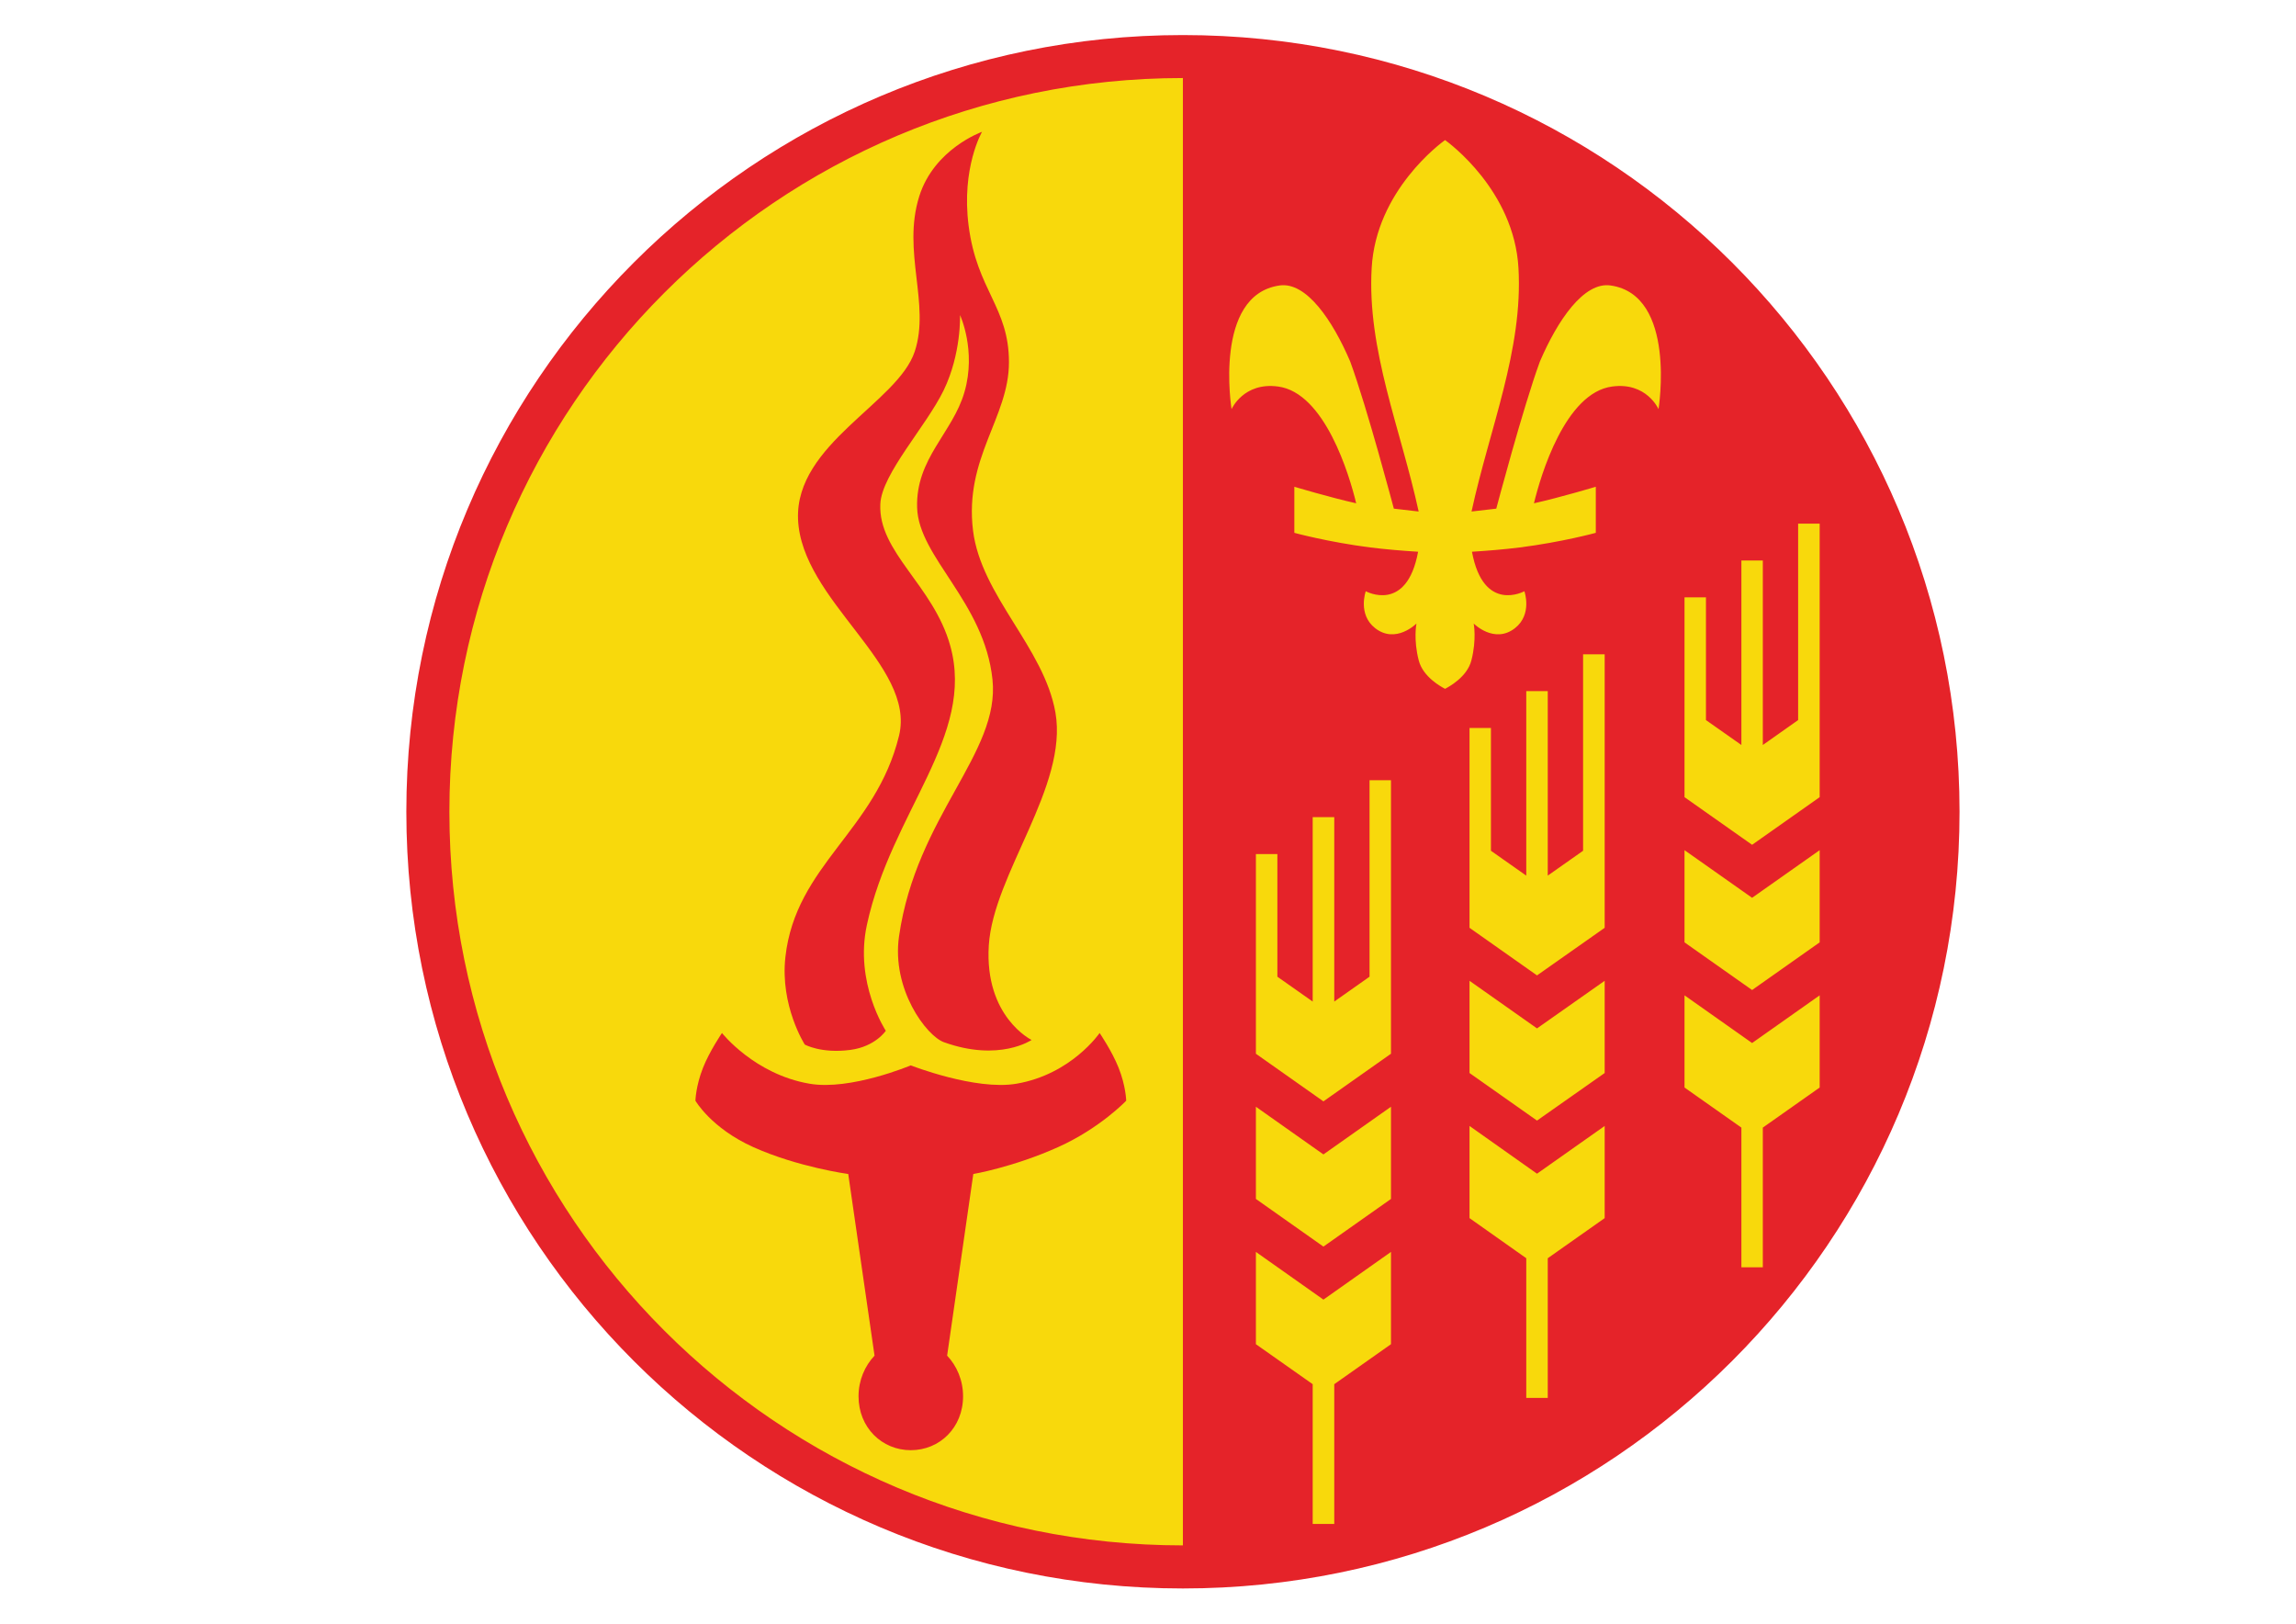
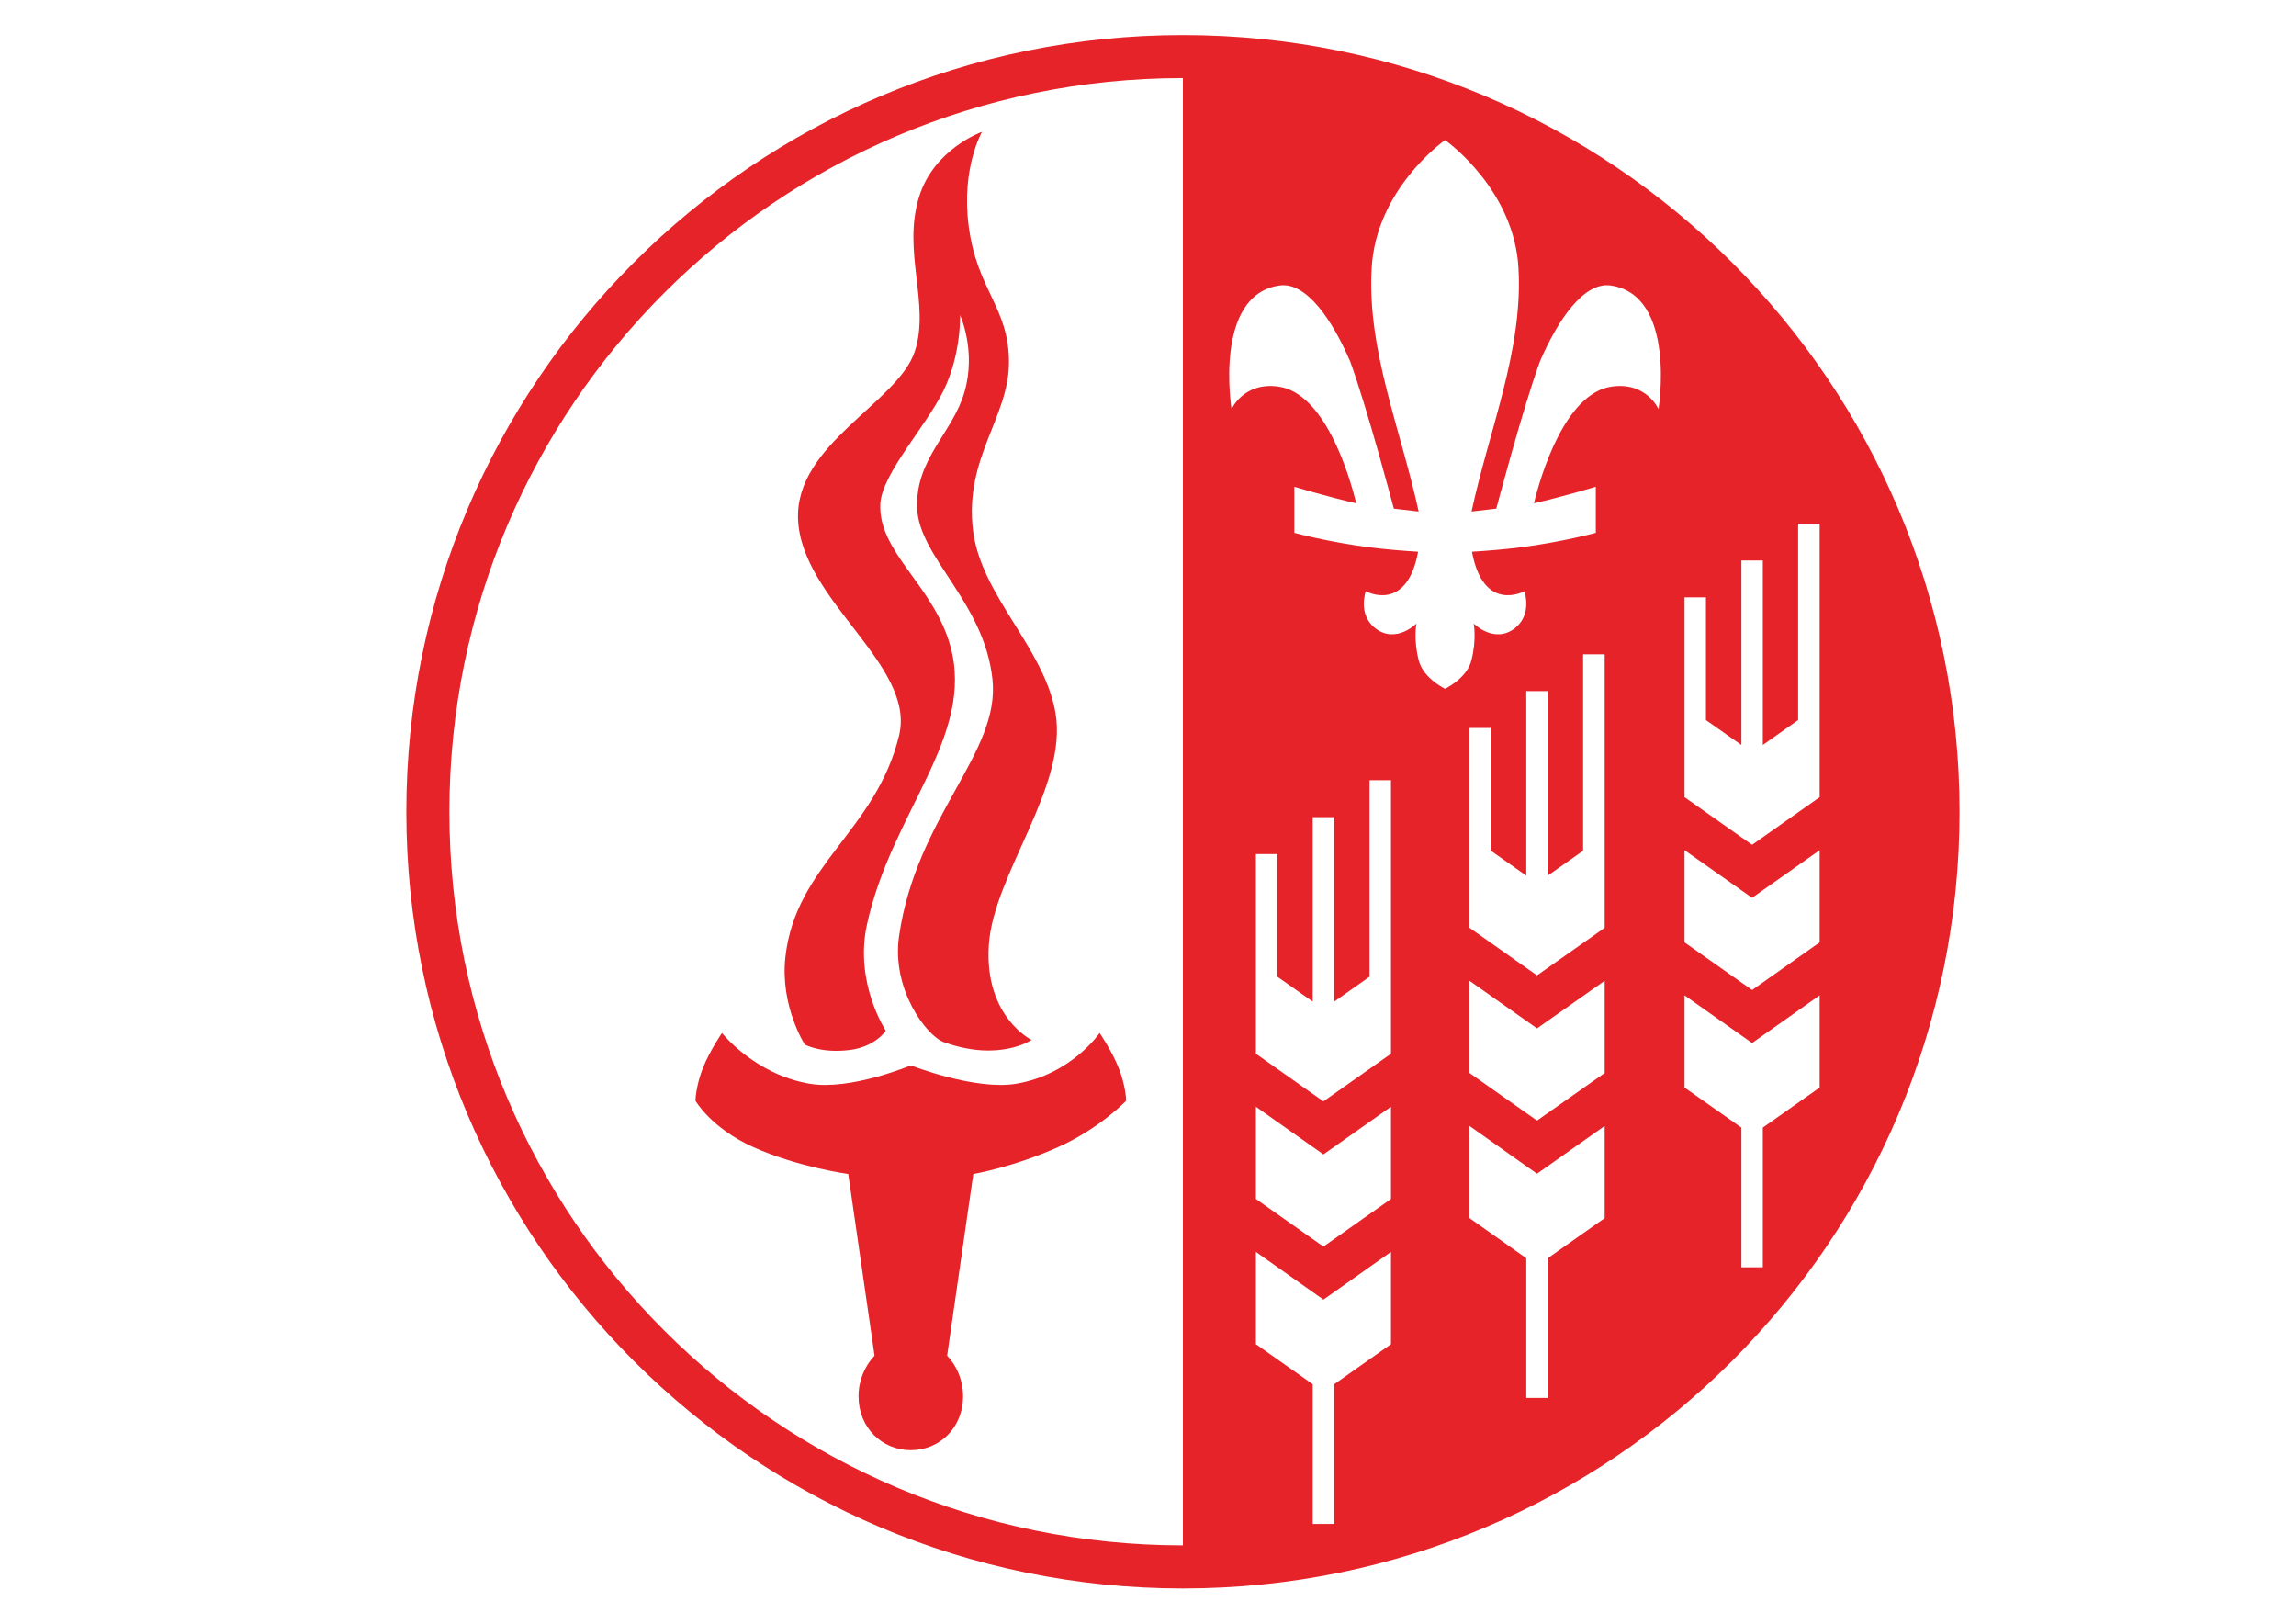
<svg xmlns="http://www.w3.org/2000/svg" xmlns:ns1="http://www.serif.com/" width="100%" height="100%" viewBox="0 0 3508 2481" version="1.1" xml:space="preserve" style="fill-rule:evenodd;clip-rule:evenodd;stroke-linejoin:round;stroke-miterlimit:2;">
  <g id="Layer-1" ns1:id="Layer 1" transform="matrix(6.009,0,0,6.009,-722.076,-548.451)">
    <g transform="matrix(0,-1,-1,0,420.946,102.367)">
-       <path d="M-195.264,-195.262C-303.114,-195.262 -390.529,-107.85 -390.529,0.012C-390.529,107.857 -303.114,195.264 -195.264,195.264C-87.416,195.264 0.003,107.857 0.003,0.012C0.003,-107.85 -87.416,-195.262 -195.264,-195.262" style="fill:rgb(248,217,12);fill-rule:nonzero;" />
-     </g>
+       </g>
    <g transform="matrix(1,0,0,1,311.729,212.375)">
      <path d="M0,170.529C11.35,175.621 24.114,177.354 24.114,177.354L30.799,223.529C28.327,226.149 26.731,229.808 26.731,233.859C26.731,241.823 32.69,247.568 40.009,247.568C47.379,247.568 53.311,241.823 53.311,233.859C53.311,229.808 51.736,226.149 49.258,223.529L55.914,177.354C55.914,177.354 66.095,175.621 77.453,170.529C88.18,165.703 94.789,158.722 94.789,158.722C94.789,158.722 94.718,155.013 92.855,150.34C91.178,146.113 88.031,141.507 88.031,141.507C88.031,141.507 80.868,152.027 66.846,154.408C56.477,156.179 40.009,149.741 40.009,149.741C40.009,149.741 24.683,156.179 14.315,154.408C0.29,152.027 -7.99,141.507 -7.99,141.507C-7.99,141.507 -11.141,146.113 -12.811,150.34C-14.662,155.013 -14.742,158.722 -14.742,158.722C-14.742,158.722 -10.749,165.703 0,170.529M24.641,145.807C31.006,144.972 33.665,140.939 33.665,140.939C33.665,140.939 25.632,128.784 28.869,113.97C35.08,85.256 56.51,66.049 50.037,43.01C45.736,27.63 31.692,19.307 32.272,7.008C32.627,-0.628 43.919,-12.712 48.371,-21.866C52.904,-31.232 52.541,-41.002 52.541,-41.002C52.541,-41.002 56.724,-32.017 53.675,-21.465C50.699,-11.081 41.225,-4.545 41.628,7.955C42.003,20.595 58.713,31.923 60.79,51.643C62.771,70.399 41.449,86.259 37.031,116.904C35.08,130.381 44,142.253 48.443,143.848C62.531,148.921 70.732,143.277 70.732,143.277C70.732,143.277 58.713,137.411 59.855,119.229C60.999,101.08 80.064,78.855 76.797,60.054C73.886,43.487 57.915,30.401 55.843,13.777C53.58,-4.774 64.979,-14.942 64.979,-29.002C64.979,-43.062 56.829,-47.253 54.719,-63.761C52.835,-78.466 58.129,-87.588 58.129,-87.588C58.129,-87.588 45.974,-83.298 42.168,-71.194C37.746,-57.122 45.023,-43.848 41.023,-31.742C36.716,-18.691 10.645,-8.282 11.35,10.848C12.13,31.552 41.4,47.984 37.031,65.919C31.127,90.14 10.761,98.738 8.137,122.177C6.745,134.6 13.061,144.444 13.061,144.444C13.061,144.444 17.211,146.779 24.641,145.807M253.933,93.662L236.749,81.553L236.749,30.764L242.2,30.764L242.2,61.956L251.21,68.291L251.21,21.385L256.659,21.385L256.659,68.291L265.637,61.956L265.637,12.01L271.114,12.01L271.114,81.553L253.933,93.662ZM271.114,118.465L253.933,130.581L236.749,118.465L236.749,95.028L253.933,107.137L271.114,95.028L271.114,118.465ZM271.114,155.37L256.659,165.558L256.659,201.073L251.21,201.073L251.21,165.558L236.749,155.37L236.749,131.933L253.933,144.056L271.114,131.933L271.114,155.37ZM230.141,-17.09C230.141,-17.09 227.126,-24.02 218.356,-22.842C206.423,-21.275 200.186,-0.28 198.463,6.847C205.345,5.306 214.192,2.64 214.192,2.64L214.192,14.355C214.192,14.355 205.62,16.708 194.821,18.075C190.912,18.564 186.513,18.929 182.705,19.159C185.606,34.921 196.033,29.204 196.033,29.204C196.033,29.204 198.125,35.065 193.642,38.587C188.383,42.698 183.148,37.415 183.148,37.415C183.148,37.415 183.931,41.447 182.561,46.769C181.487,51.042 176.746,53.545 175.865,54.013C174.978,53.545 170.251,51.042 169.167,46.769C167.789,41.447 168.589,37.415 168.589,37.415C168.589,37.415 163.341,42.698 158.086,38.587C153.598,35.065 155.701,29.204 155.701,29.204C155.701,29.204 166.109,34.921 169.011,19.159C165.222,18.929 160.805,18.564 156.895,18.075C146.132,16.708 137.541,14.355 137.541,14.355L137.541,2.64C137.541,2.64 146.403,5.306 153.268,6.847C151.556,-0.28 145.305,-21.275 133.396,-22.842C124.618,-24.02 121.579,-17.09 121.579,-17.09C121.579,-17.09 116.891,-46.122 133.79,-48.532C140.602,-49.519 147.286,-39.637 151.742,-29.2C156.053,-17.478 162.841,8.205 162.841,8.205L169.152,8.934C164.58,-12.054 155.994,-32.168 157.205,-52.978C158.311,-72.658 174.848,-84.77 175.865,-85.495C176.872,-84.77 193.405,-72.658 194.529,-52.978C195.73,-32.168 187.133,-12.054 182.597,8.934L188.886,8.205C188.886,8.205 195.674,-17.478 199.978,-29.2C204.461,-39.637 211.122,-49.519 217.947,-48.532C234.833,-46.122 230.141,-17.09 230.141,-17.09M216.447,114.766L199.245,126.865L182.085,114.766L182.085,63.96L187.527,63.96L187.527,95.177L196.512,101.499L196.512,54.591L201.977,54.591L201.977,101.499L210.96,95.177L210.96,45.237L216.447,45.237L216.447,114.766ZM216.447,151.682L199.245,163.773L182.085,151.682L182.085,128.239L199.245,140.338L216.447,128.239L216.447,151.682ZM216.447,188.572L201.977,198.765L201.977,234.275L196.512,234.275L196.512,198.765L182.085,188.572L182.085,165.143L199.245,177.277L216.447,165.143L216.447,188.572ZM162.114,146.779L144.937,158.888L127.767,146.779L127.767,96.015L133.227,96.015L133.227,127.196L142.208,133.517L142.208,86.635L147.691,86.635L147.691,133.517L156.663,127.196L156.663,77.249L162.114,77.249L162.114,146.779ZM162.114,183.694L144.937,195.81L127.767,183.694L127.767,160.258L144.937,172.377L162.114,160.258L162.114,183.694ZM162.114,220.62L147.691,230.788L147.691,266.319L142.208,266.319L142.208,230.788L127.767,220.62L127.767,197.162L144.937,209.289L162.114,197.162L162.114,220.62ZM109.205,271.768C6.183,271.768 -77.301,188.269 -77.301,85.256C-77.301,-17.752 6.183,-101.265 109.205,-101.265L109.205,271.768ZM109.205,-112.191C0.176,-112.191 -88.246,-23.789 -88.246,85.256C-88.246,194.32 0.176,282.72 109.205,282.72C218.282,282.72 306.677,194.32 306.677,85.256C306.677,-23.789 218.282,-112.191 109.205,-112.191" style="fill:rgb(229,35,41);fill-rule:nonzero;" />
    </g>
  </g>
</svg>